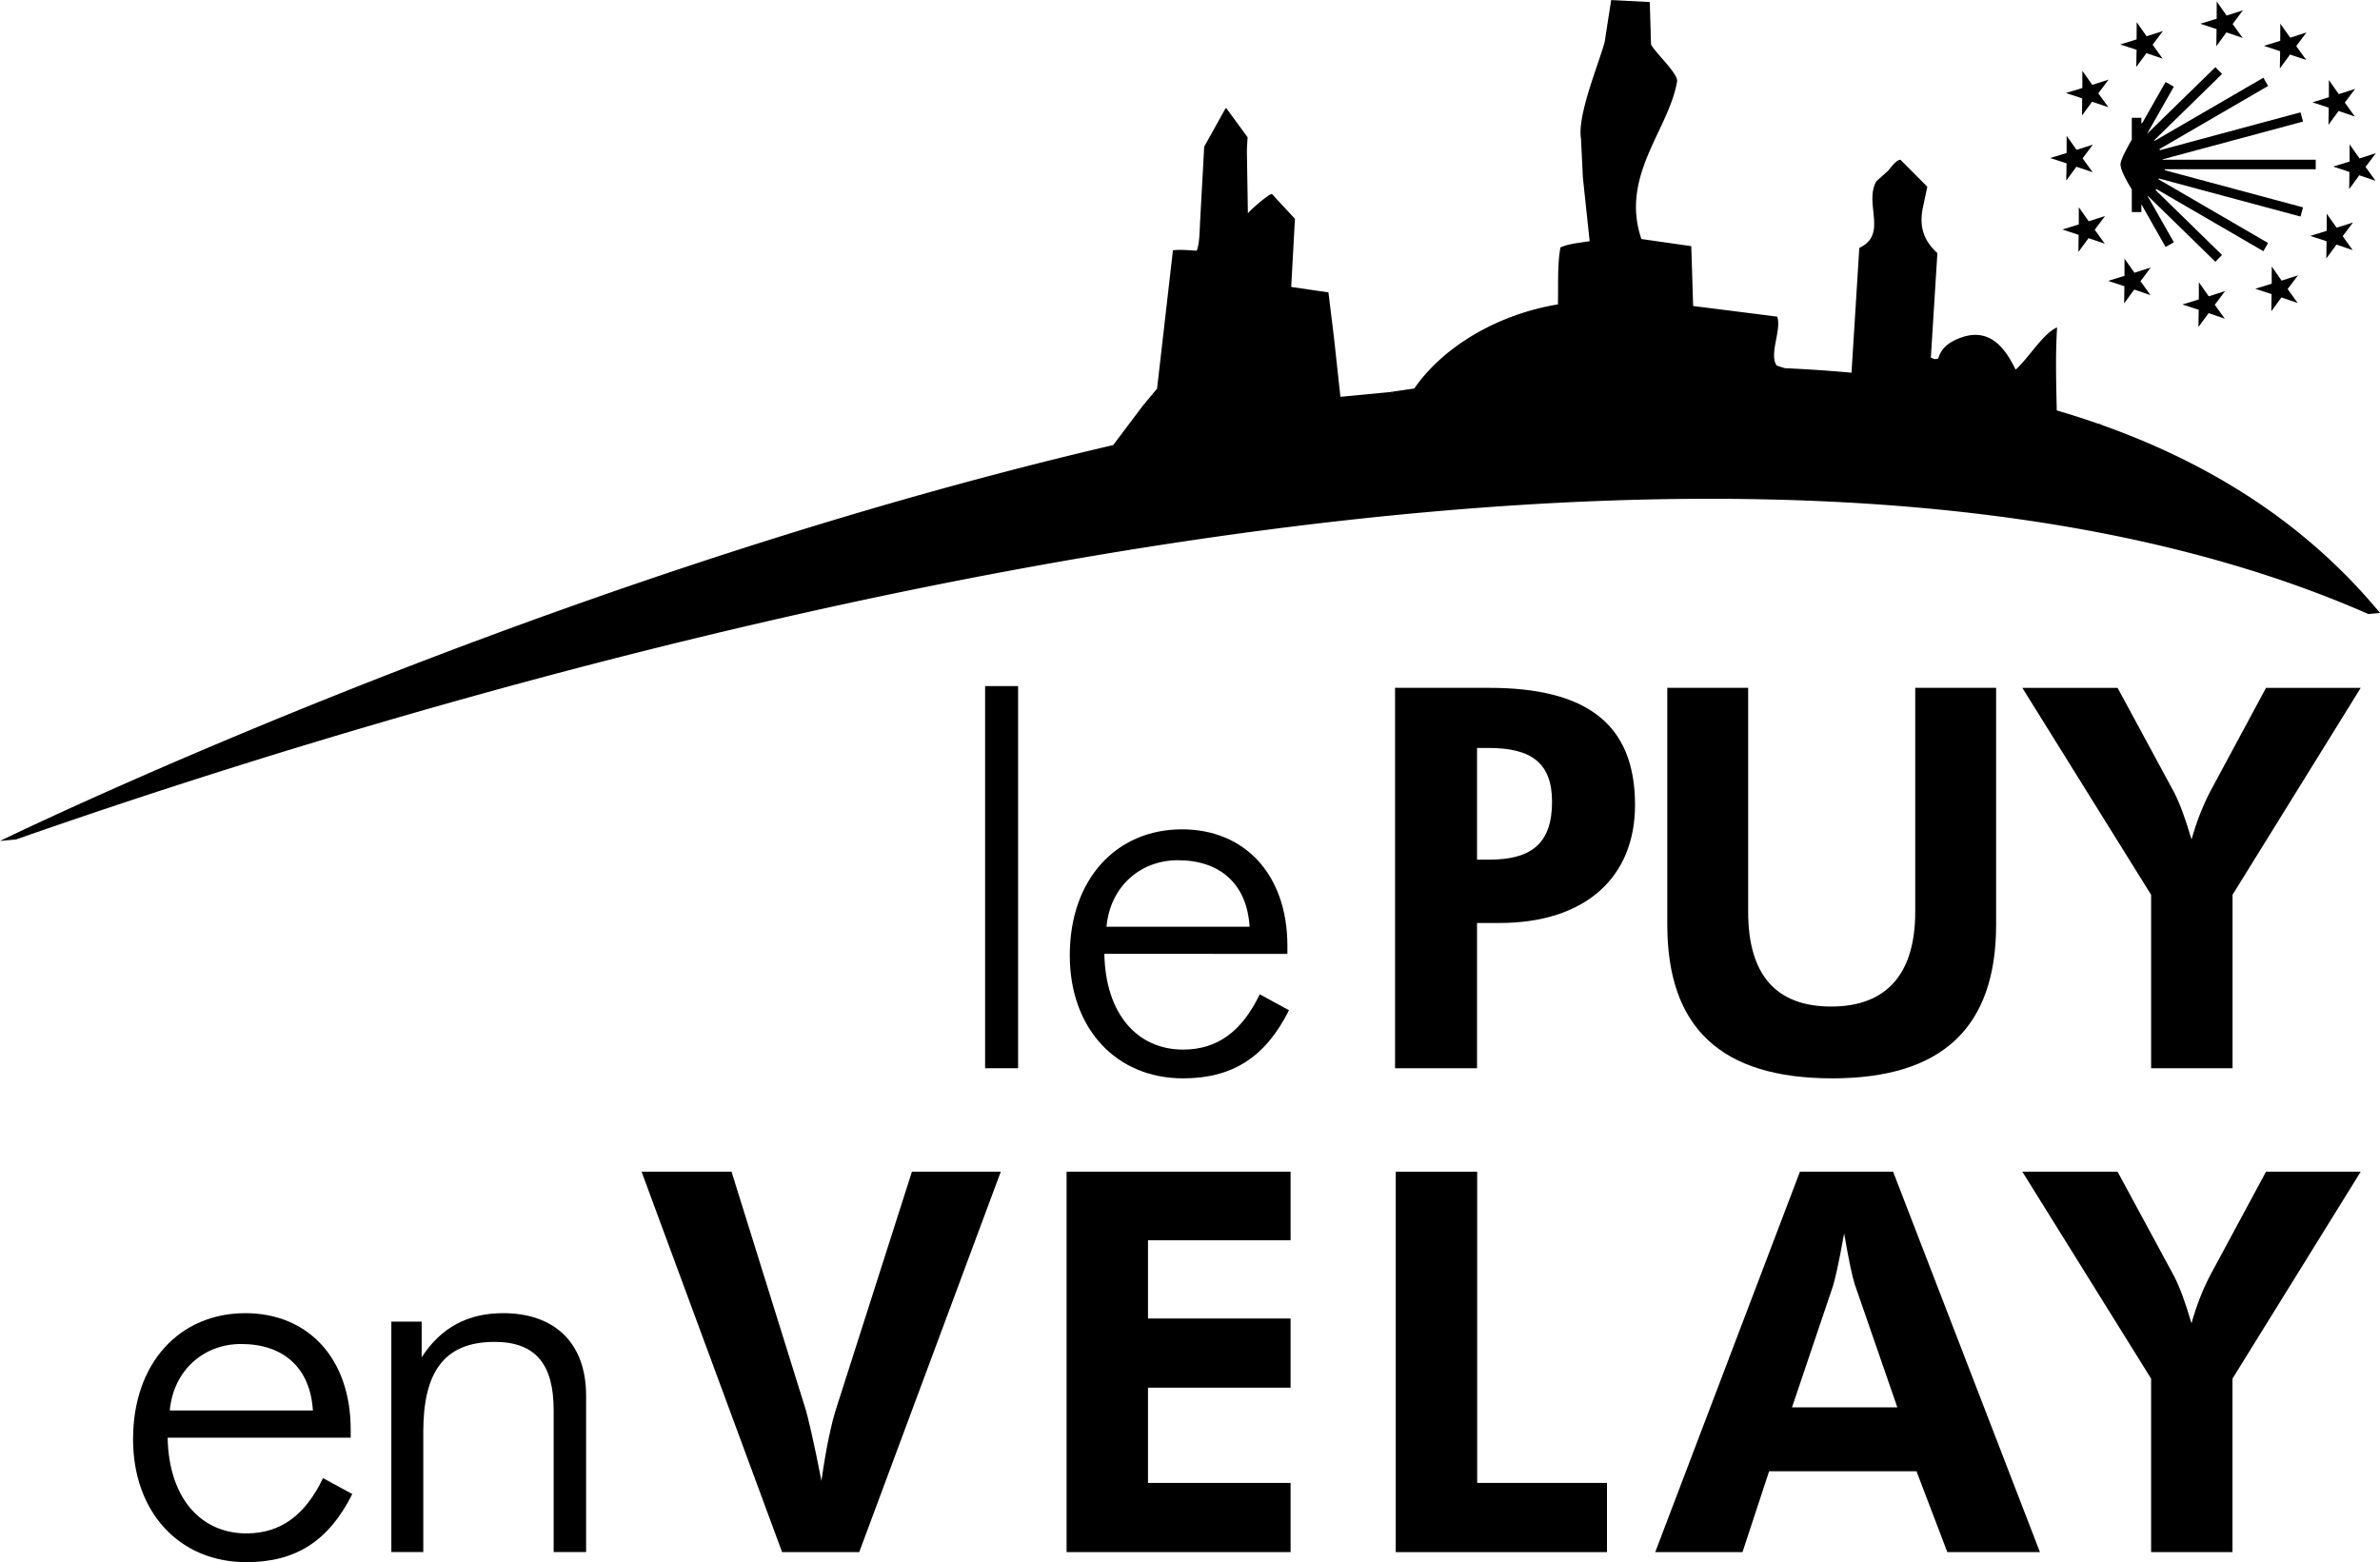
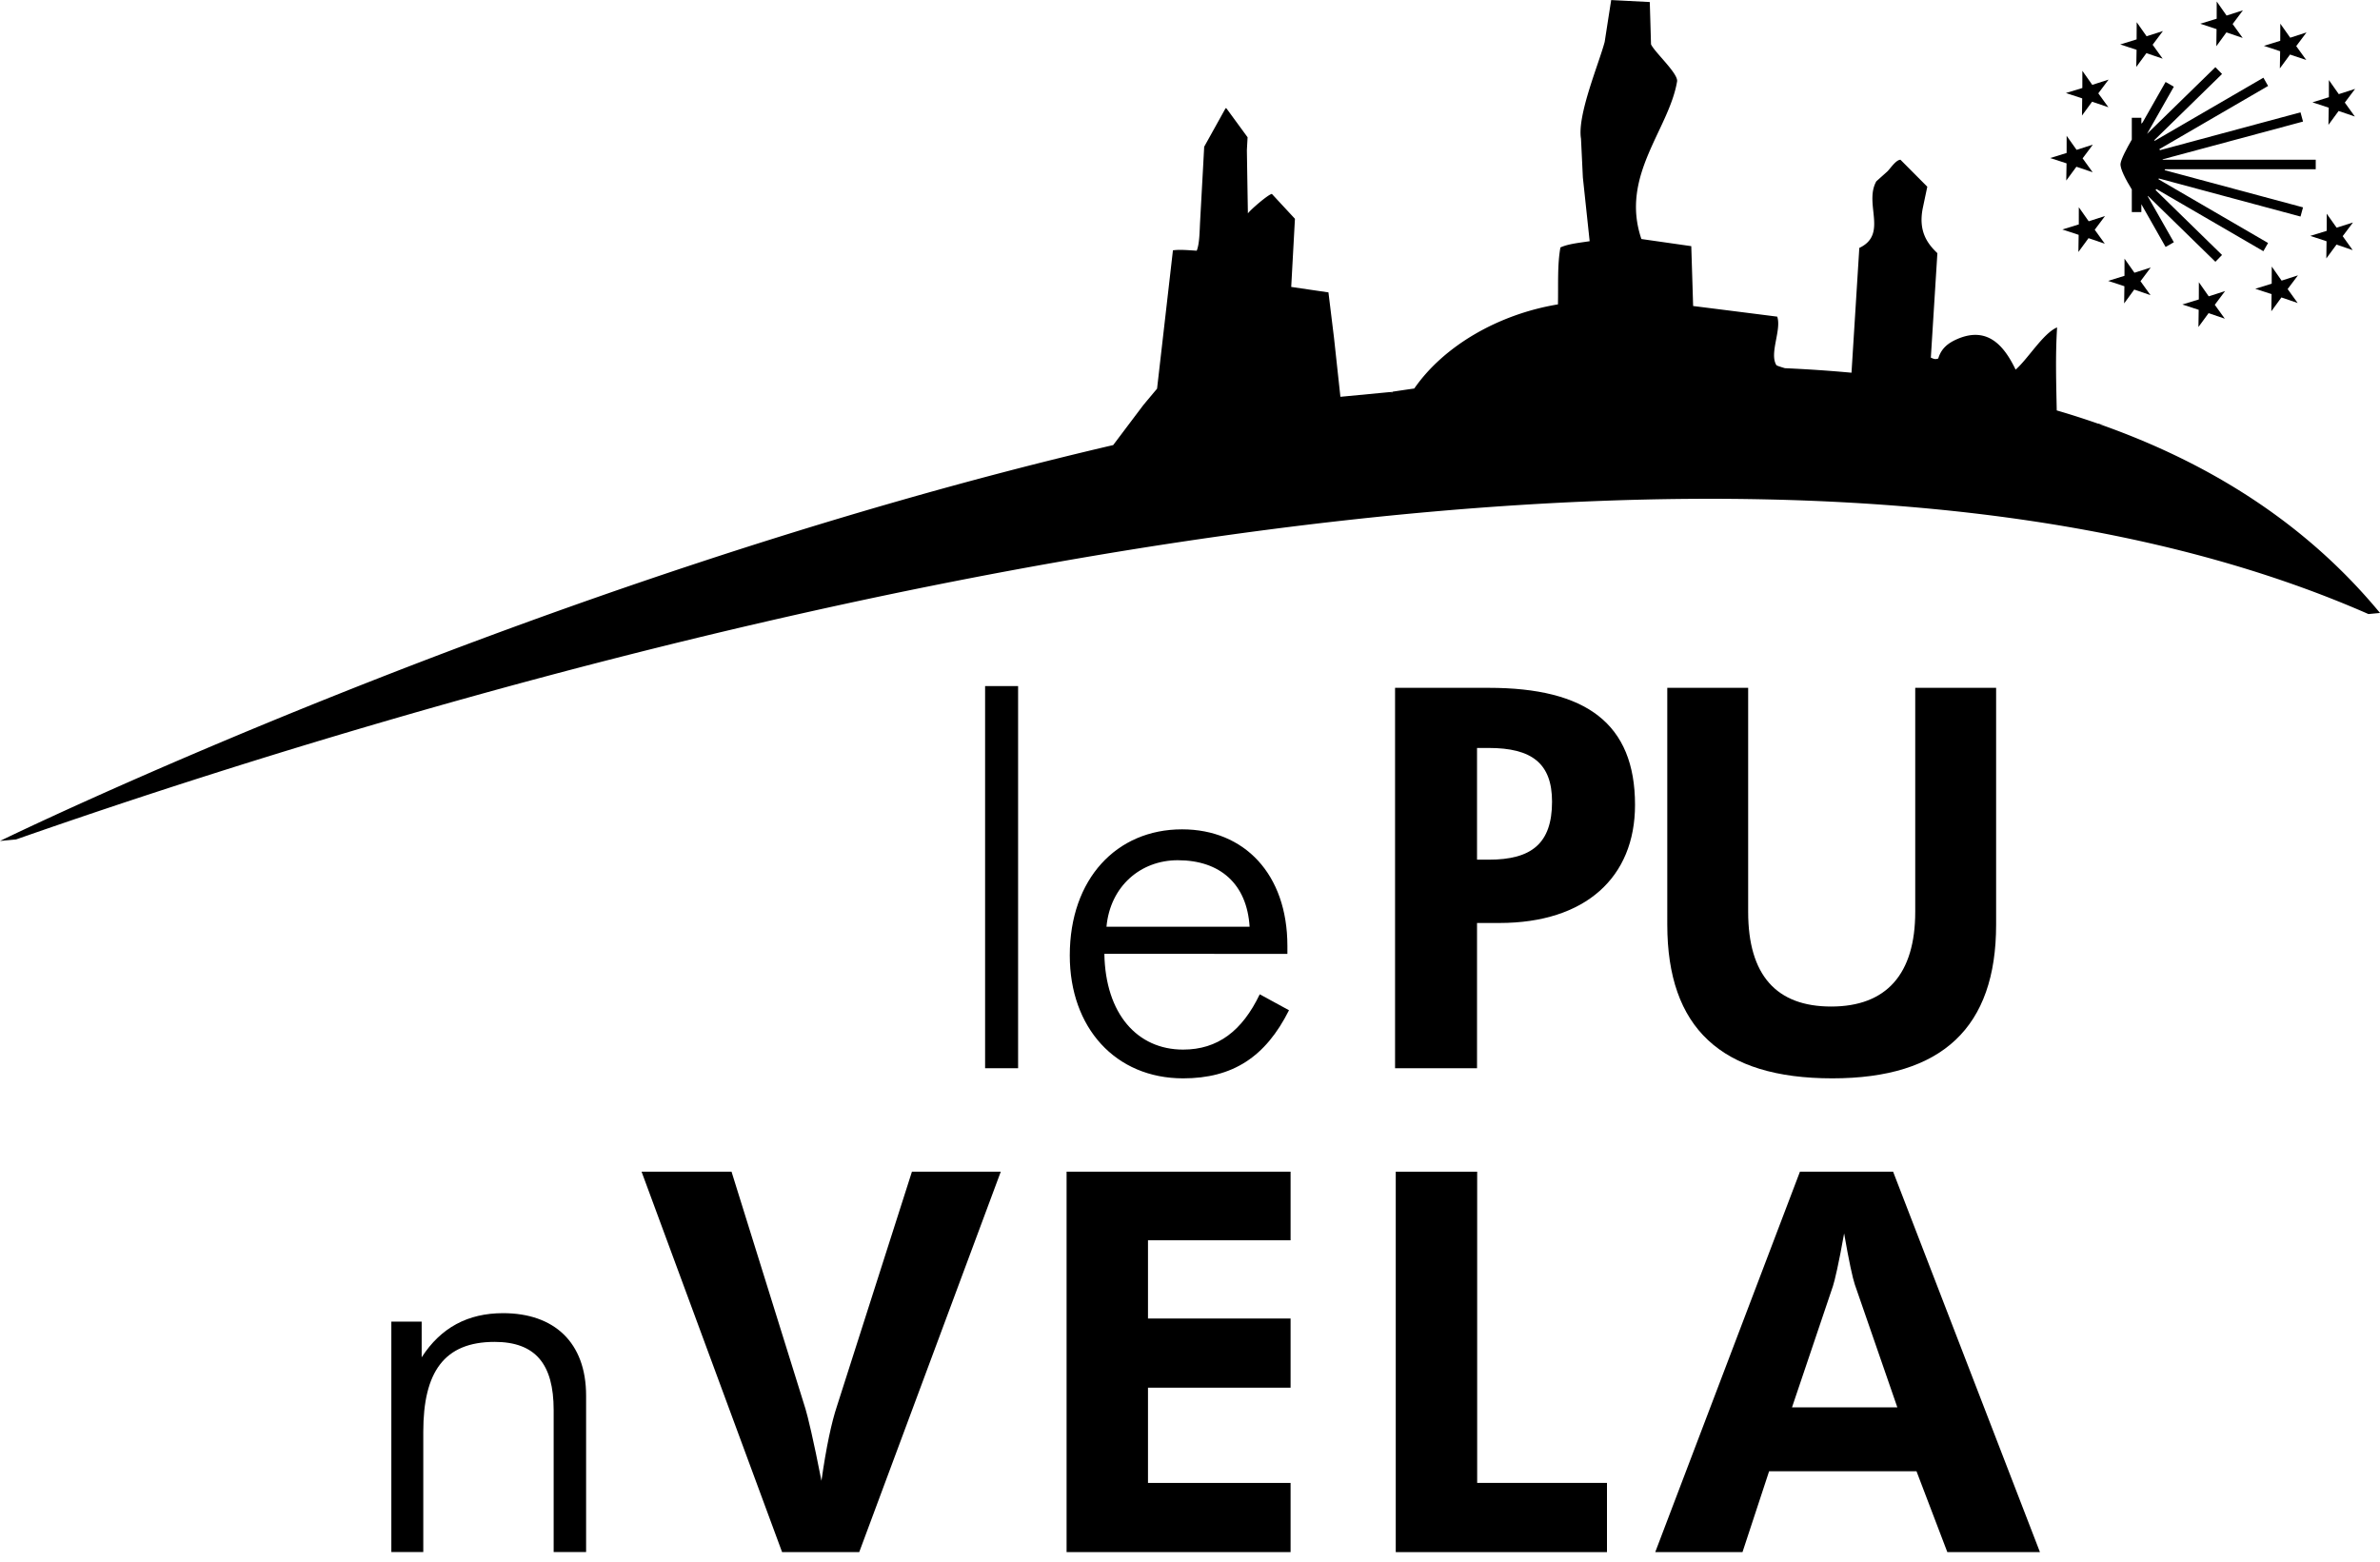
<svg xmlns="http://www.w3.org/2000/svg" id="Calque_1" data-name="Calque 1" viewBox="0 0 4001.78 2627.02">
  <path d="M1761.36,2698.25V2055.6h55.49v642.65Z" transform="translate(-104.99 -901.85)" />
  <path d="M1961.89,2505.92c1.78,101.1,55.48,161,132.4,161,58.16,0,99.26-31.27,128.85-93l49.2,26.81c-39.42,78.73-94.85,114.54-178.05,114.54-113.63,0-190.56-85-190.56-206.7,0-128.83,78.73-212.05,188.78-212.05,104.68,0,177.13,75.21,177.13,196v13.4Zm123.42-157.46c-62.61,0-113.59,43.84-119.86,111.81h240.66C2201.64,2388.68,2156.91,2348.46,2085.31,2348.46Z" transform="translate(-104.99 -901.85)" />
  <path d="M2450.68,2058.55h157.48c163.73,0,246,60,246,196.87C2854.2,2377,2771,2454,2626,2454H2588.5v244.27H2450.68Zm157.48,289c71.54,0,106.46-26.81,106.46-97.54,0-64.38-34-90.34-106.46-90.34H2588.5v187.88Z" transform="translate(-104.99 -901.85)" />
  <path d="M3461.31,2456.69c0,172.68-90.33,258.58-275.5,258.58-187,0-277.42-85-277.42-258.58V2058.55h136v376.68c0,106.48,47.41,159.27,139.57,159.27,93,0,141.35-54.59,141.35-159.27V2058.55h136Z" transform="translate(-104.99 -901.85)" />
-   <path d="M3721.93,2406.6l-216.54-348h160.16l94.85,175.37c8.88,17,18.8,42.93,29.49,79.6,8.1-28.59,17.93-54.56,31.33-80.48l93.9-174.49h159.23l-215.52,348v291.65h-136.9Z" transform="translate(-104.99 -901.85)" />
  <path d="M1183.75,2872.26H1335l124.39,399c3.56,11.62,13.4,51.87,26.8,120.8,8-56.42,17-98.44,26-125.3l126.13-394.51h149.4l-238,639.7H1420Z" transform="translate(-104.99 -901.85)" />
  <path d="M1898.36,2872.26H2275v115.35H2035.24v131.58H2275v116.27H2035.24V3395.6H2275V3512H1898.36Z" transform="translate(-104.99 -901.85)" />
  <path d="M2451.84,2872.26h136.89V3395.6H2807V3512H2451.84Z" transform="translate(-104.99 -901.85)" />
  <path d="M3131.45,2872.26H3288.1L3535,3512H3379.28l-51.85-136H3079.61l-44.76,136H2888.14Zm92.25,189.64c-3.65-10.76-9.9-39.37-17.95-85.88-9,51-16.08,80.52-18.79,88.56l-68.86,204h177.13Z" transform="translate(-104.99 -901.85)" />
-   <path d="M3721.92,3220.26l-216.52-348h160.13l94.84,175.34c8.88,17,18.82,43,29.43,79.62,8.1-28.65,17.9-54.63,31.33-80.52l94-174.44h159.21l-215.63,348V3512H3721.92Z" transform="translate(-104.99 -901.85)" />
-   <path d="M386.89,3319.51c1.77,101.1,55.46,161,132.4,161,58.17,0,99.3-31.26,128.83-93l49.22,26.81c-39.38,78.72-94.86,114.54-178.05,114.54-113.62,0-190.58-85-190.58-206.7,0-128.79,78.77-212,188.81-212,104.69,0,177.12,75.19,177.12,195.93v13.44ZM510.33,3162c-62.6,0-113.62,43.87-119.88,111.83H631.11C626.68,3202.28,581.91,3162,510.33,3162Z" transform="translate(-104.99 -901.85)" />
  <path d="M763,3124.41h51v60c32.21-50.08,77.85-74.26,136.89-74.26,85.9,0,139.58,49.23,139.58,138.69v263h-54.55V3273c0-77-30.46-114.53-99.34-114.53-85,0-119.88,51-119.88,151.2v202.22H763Z" transform="translate(-104.99 -901.85)" />
-   <path d="M2446.34,1560.44l-4.46.65c1.48.18,2.95.29,4.44.49C2446.32,1561.21,2446.34,1560.82,2446.34,1560.44Z" transform="translate(-104.99 -901.85)" />
+   <path d="M2446.34,1560.44l-4.46.65C2446.32,1561.21,2446.34,1560.82,2446.34,1560.44Z" transform="translate(-104.99 -901.85)" />
  <path d="M3634,1614.76h8.55c-3.31-.15-6.59-.3-9.86-.48q-34.15-11.92-69.45-22.24c-.8-43-2.46-91.34.6-139.32a3.23,3.23,0,0,1-.63,0c-22.91,10-48.61,52.89-69.12,70.73-18.2-37.81-45.9-74.38-98.66-51.19-14.44,6.35-26.24,15.11-31.4,32.43-4.89,2-7.6.71-12.48-1.41q5.49-87.81,11-175.69c-17.07-16.22-32.14-37-24.64-75.32q3.83-18.23,7.69-36.42c-15.1-15.14-30.07-30.25-45.13-45.36-7.32.15-16.32,13.67-21.59,19.28q-9.47,8.48-19,17c-21.21,37.8,20.12,89-28.59,112q-6.55,104.92-13.14,209.87-55.24-5.1-111.92-7.61c-8.27-2.44-13.89-4.32-14.44-5.21-12.15-19.72,9-59.13,1.48-81.48q-70.7-9-141.42-17.88-1.51-50.29-3.12-100.65-41.93-6-83.86-12c-36.21-106.38,46.36-183.79,60-265,2.22-13.26-38-49.31-43.84-62.46q-1-35.52-2.07-71.07l-64.9-3.33q-5.49,35.13-10.93,70.34c-9.36,35.71-46.48,123-39.82,162.84,1.06,21.68,2.11,43.44,3.13,65.13q5.73,53.61,11.42,107.22c-16.76,2.62-35.68,4.35-49.14,10.49-5.37,29.33-3.43,63.64-4.17,95.74-100,16.57-191.83,69.66-241.6,141.5-12.16,1.66-24.36,3.55-36.55,5.33,0,.38,0,.77,0,1.14-1.49-.2-3-.31-4.44-.49l-83.19,7.94q-5.4-49.65-10.78-99.32-4.68-38.13-9.34-76.27-31.35-4.56-62.59-9.18,3.14-57.32,6.26-114.59-19.39-20.89-38.78-41.84c-6.66,1.16-36.15,26.85-40.32,32.78q-.9-53.05-1.71-106.17c.38-7.28.78-14.52,1.19-21.85q-17.7-24.22-35.42-48.43c-.48-.22-1-.39-1.46-.62q-18,32.45-36.09,64.94c-.6,11.45-1.23,23-1.85,34.39q-2.49,45.51-5,91.17c-.92,16.73-.89,37.43-5.7,49.31-13.33-.77-28.79-2.34-40-.6q-13.32,116.25-26.69,232.62-11.55,13.74-23,27.49-25.41,33.66-50.76,67.36C1004.3,1876.93,105,2316.06,105,2316.06l27.07-2.57c727.85-255,2788.88-891.17,3955.28-379l19.43-1.85C3983.41,1783.19,3821.62,1680.54,3634,1614.76Z" transform="translate(-104.99 -901.85)" />
  <path d="M3998.71,1186.41v-16H3741.43l-.23-.61,236.14-63.51-4.23-15.51-236.34,63.62-1-1.75,182.84-106.24-7.88-13.89L3727.9,1138.71l-.52-1-.09-.14,113.9-111.32L3830,1014.8l-115,112.26,45.15-79.42-13.89-7.93-39.12,68.87-.2-.69s-.45.79-1.44,2.29v-10.31h-16.05v36.74c-8.78,15.21-17.86,32.35-18.94,40.34-1.1,8.36,9,27.35,18.94,43.53v38h16.05v-13.2l40.76,71.86,13.89-7.91-44-77.42.49-.42L3830,1342.08l11.16-11.47-111.85-109.27.92-.69.29-1.06,180.16,104.69,7.88-13.8-184.21-107.12.29-.94.27-.46L3973.11,1266l4.23-15.43L3744.51,1188l1.06-1.54h253.14" transform="translate(-104.99 -901.85)" />
  <polyline points="3727.2 2.52 3743.83 26.17 3771.32 17.33 3753.99 40.42 3770.91 63.81 3743.52 54.47 3726.59 77.75 3726.97 48.96 3699.62 39.91 3727.17 31.45 3727.2 2.52" />
  <polyline points="3592.67 37.32 3609.31 60.96 3636.79 52.19 3619.48 75.25 3636.34 98.67 3609.01 89.37 3591.97 112.59 3592.49 83.76 3564.98 74.77 3592.53 66.23 3592.67 37.32" />
  <polyline points="3501.32 119.05 3517.96 142.68 3545.44 133.87 3528.13 156.95 3545.11 180.36 3517.71 171.05 3500.69 194.31 3501.05 165.46 3473.68 156.42 3501.28 148 3501.32 119.05" />
  <polyline points="3474.89 228.4 3491.62 252 3518.97 243.24 3501.75 266.29 3518.63 289.66 3491.3 280.41 3474.24 303.6 3474.74 274.71 3447.27 265.76 3474.85 257.25 3474.89 228.4" />
  <polyline points="3495.36 348.48 3511.99 372.12 3539.43 363.28 3522.12 386.35 3539.03 409.83 3511.7 400.5 3494.66 423.76 3495.09 394.92 3467.69 385.9 3495.33 377.39 3495.36 348.48" />
  <polyline points="3572.21 434.99 3588.89 458.66 3616.33 449.83 3599.06 472.92 3615.95 496.37 3588.55 486.94 3571.58 510.24 3572.01 481.35 3544.63 472.36 3572.14 463.85 3572.21 434.99" />
  <polyline points="3697.21 474.63 3713.8 498.32 3741.29 489.48 3723.98 512.55 3740.84 535.94 3713.58 526.61 3696.49 549.92 3696.94 521.01 3669.46 512.05 3697.14 503.56 3697.21 474.63" />
  <polyline points="3819.76 448.24 3836.33 471.9 3863.8 463.06 3846.48 486.1 3863.34 509.55 3836.04 500.19 3819.07 523.44 3819.47 494.63 3792.05 485.61 3819.67 477.08 3819.76 448.24" />
  <polyline points="3912.19 359.38 3928.83 382.89 3956.32 374.17 3939.05 397.16 3955.84 420.65 3928.65 411.32 3911.52 434.58 3911.9 405.7 3884.57 396.68 3912.15 388.21 3912.19 359.38" />
-   <polyline points="3950.69 242.77 3967.32 266.42 3994.76 257.58 3977.5 280.69 3994.31 304.08 3966.96 294.75 3949.95 318.06 3950.39 289.21 3923 280.11 3950.6 271.67 3950.69 242.77" />
  <polyline points="3915.84 134.65 3932.47 158.31 3959.92 149.47 3942.61 172.5 3959.51 195.96 3932.2 186.62 3915.1 209.96 3915.57 181.09 3888.2 172.09 3915.82 163.47 3915.84 134.65" />
  <polyline points="3834.17 39.79 3850.83 63.41 3878.22 54.51 3860.91 77.57 3877.86 100.94 3850.51 91.73 3833.4 115.02 3833.88 86.16 3806.53 77.08 3834.03 68.63 3834.17 39.79" />
</svg>